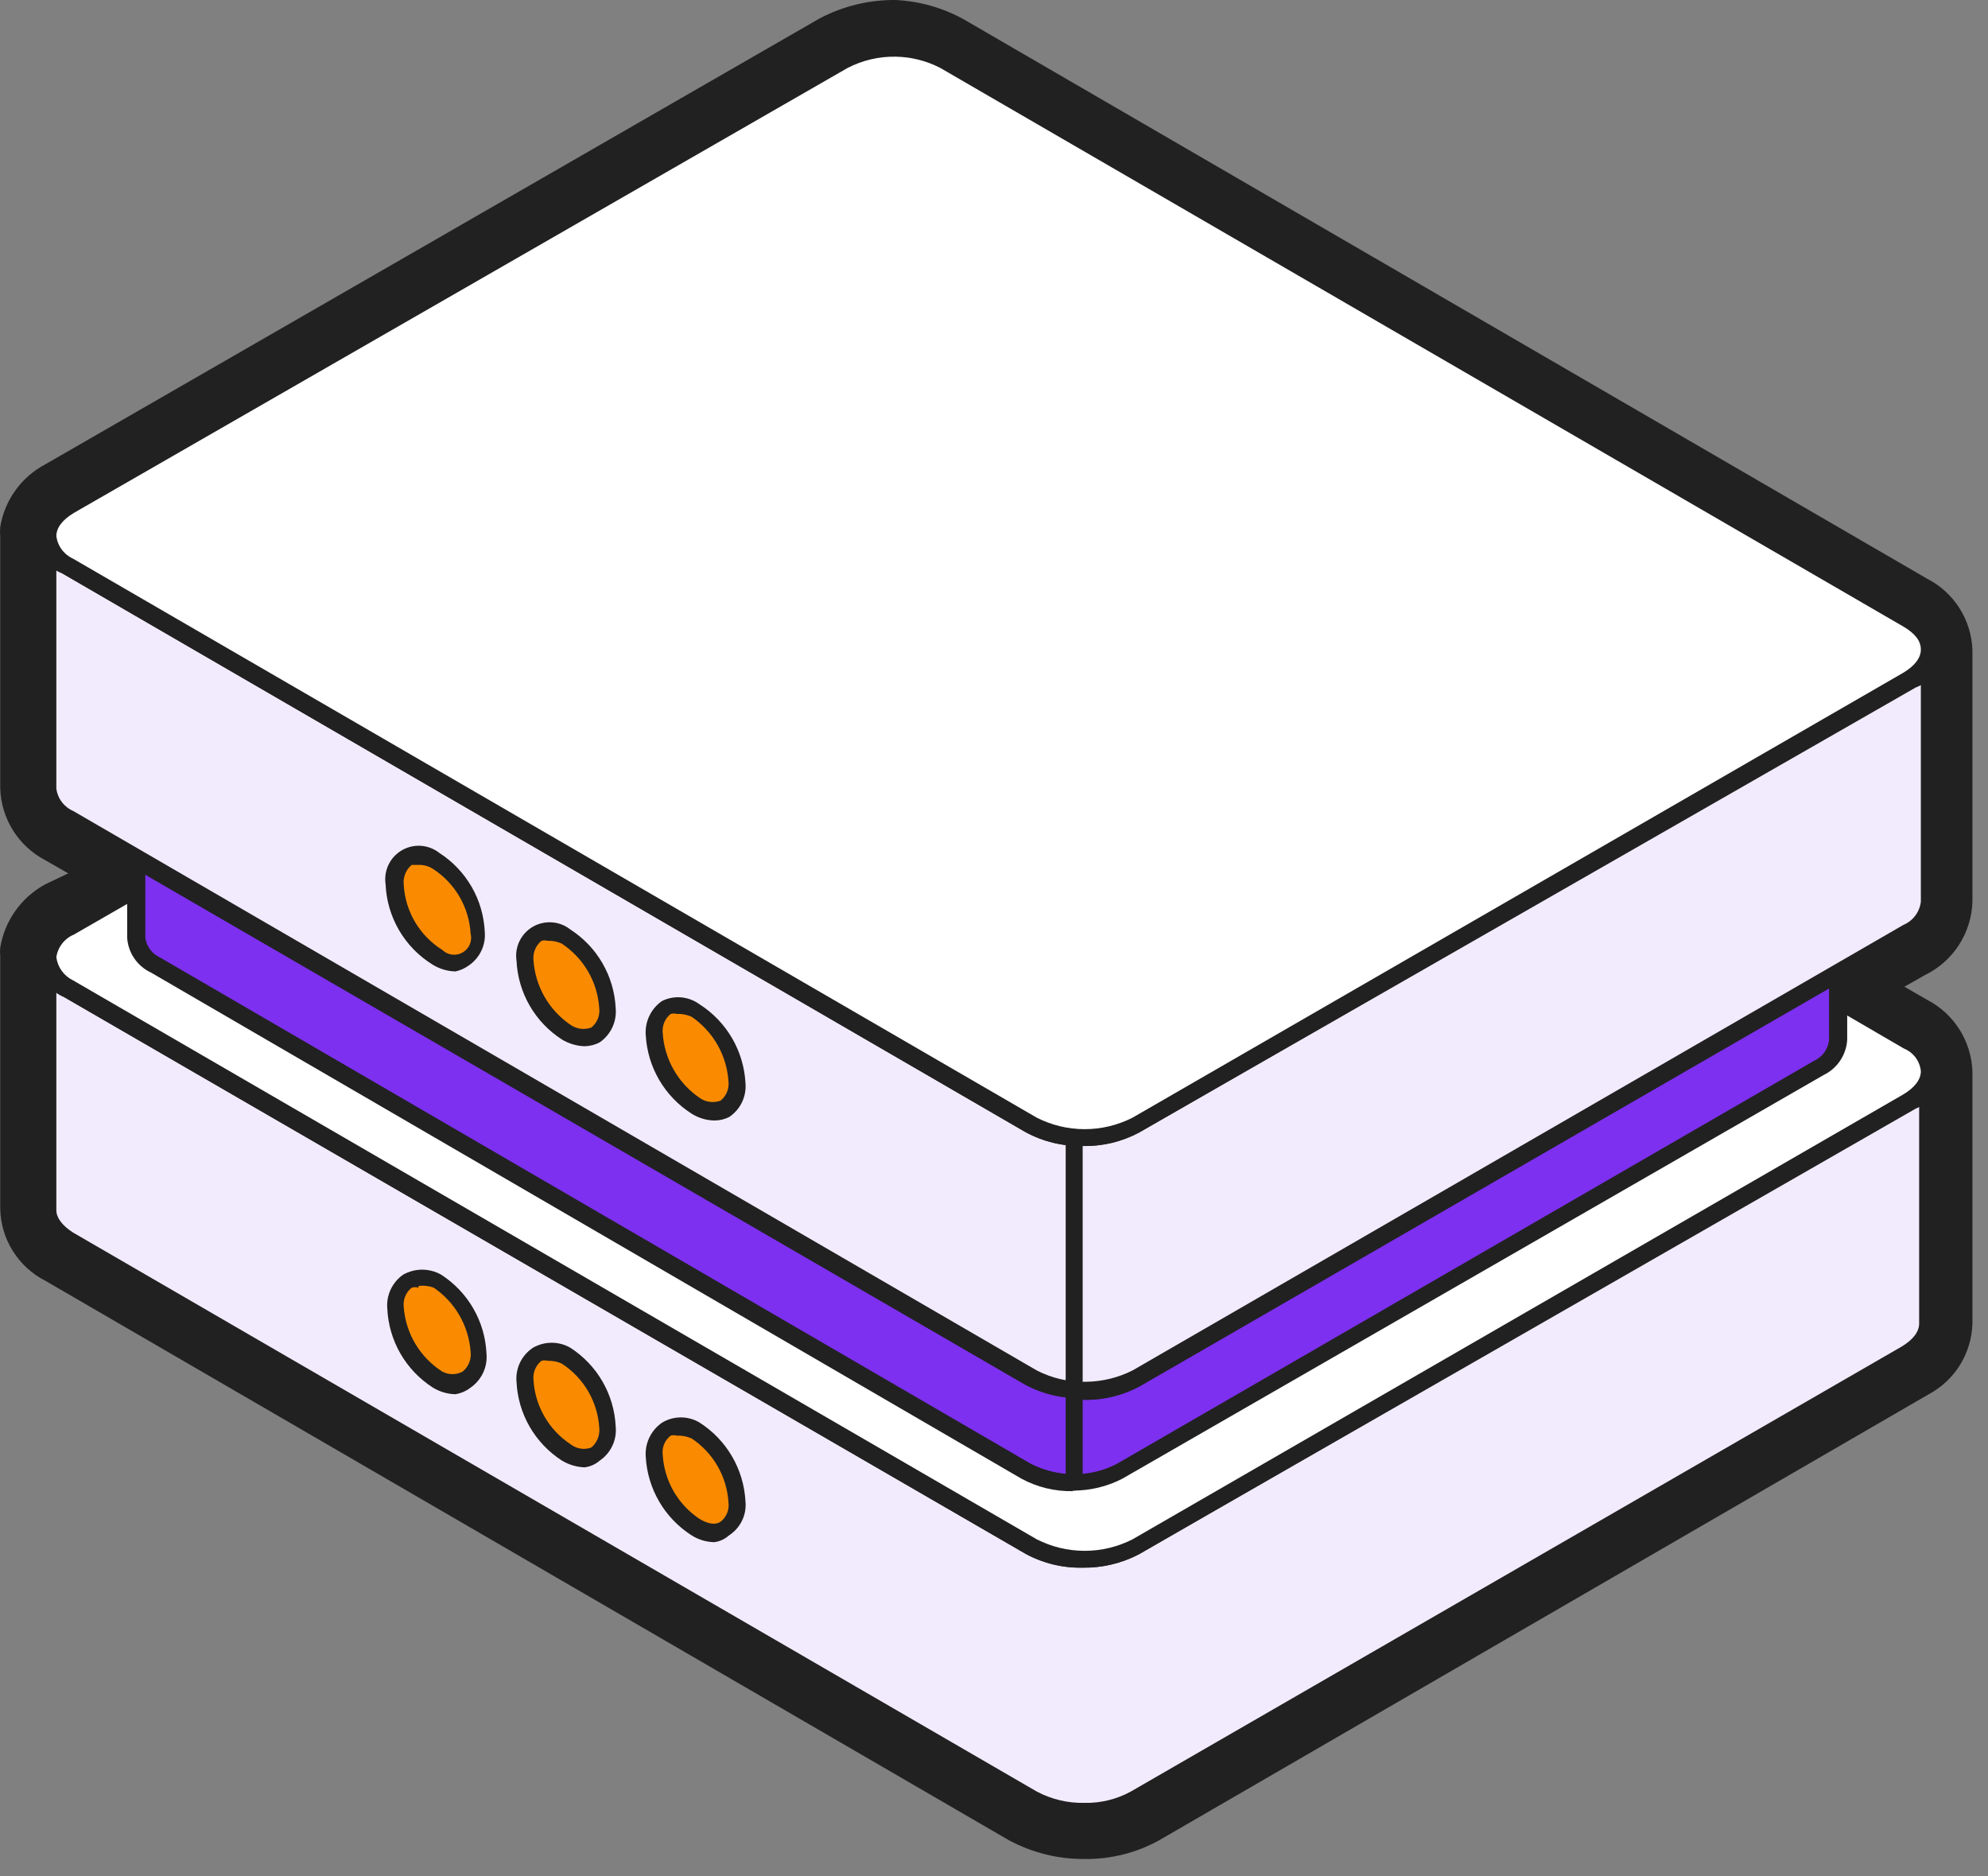
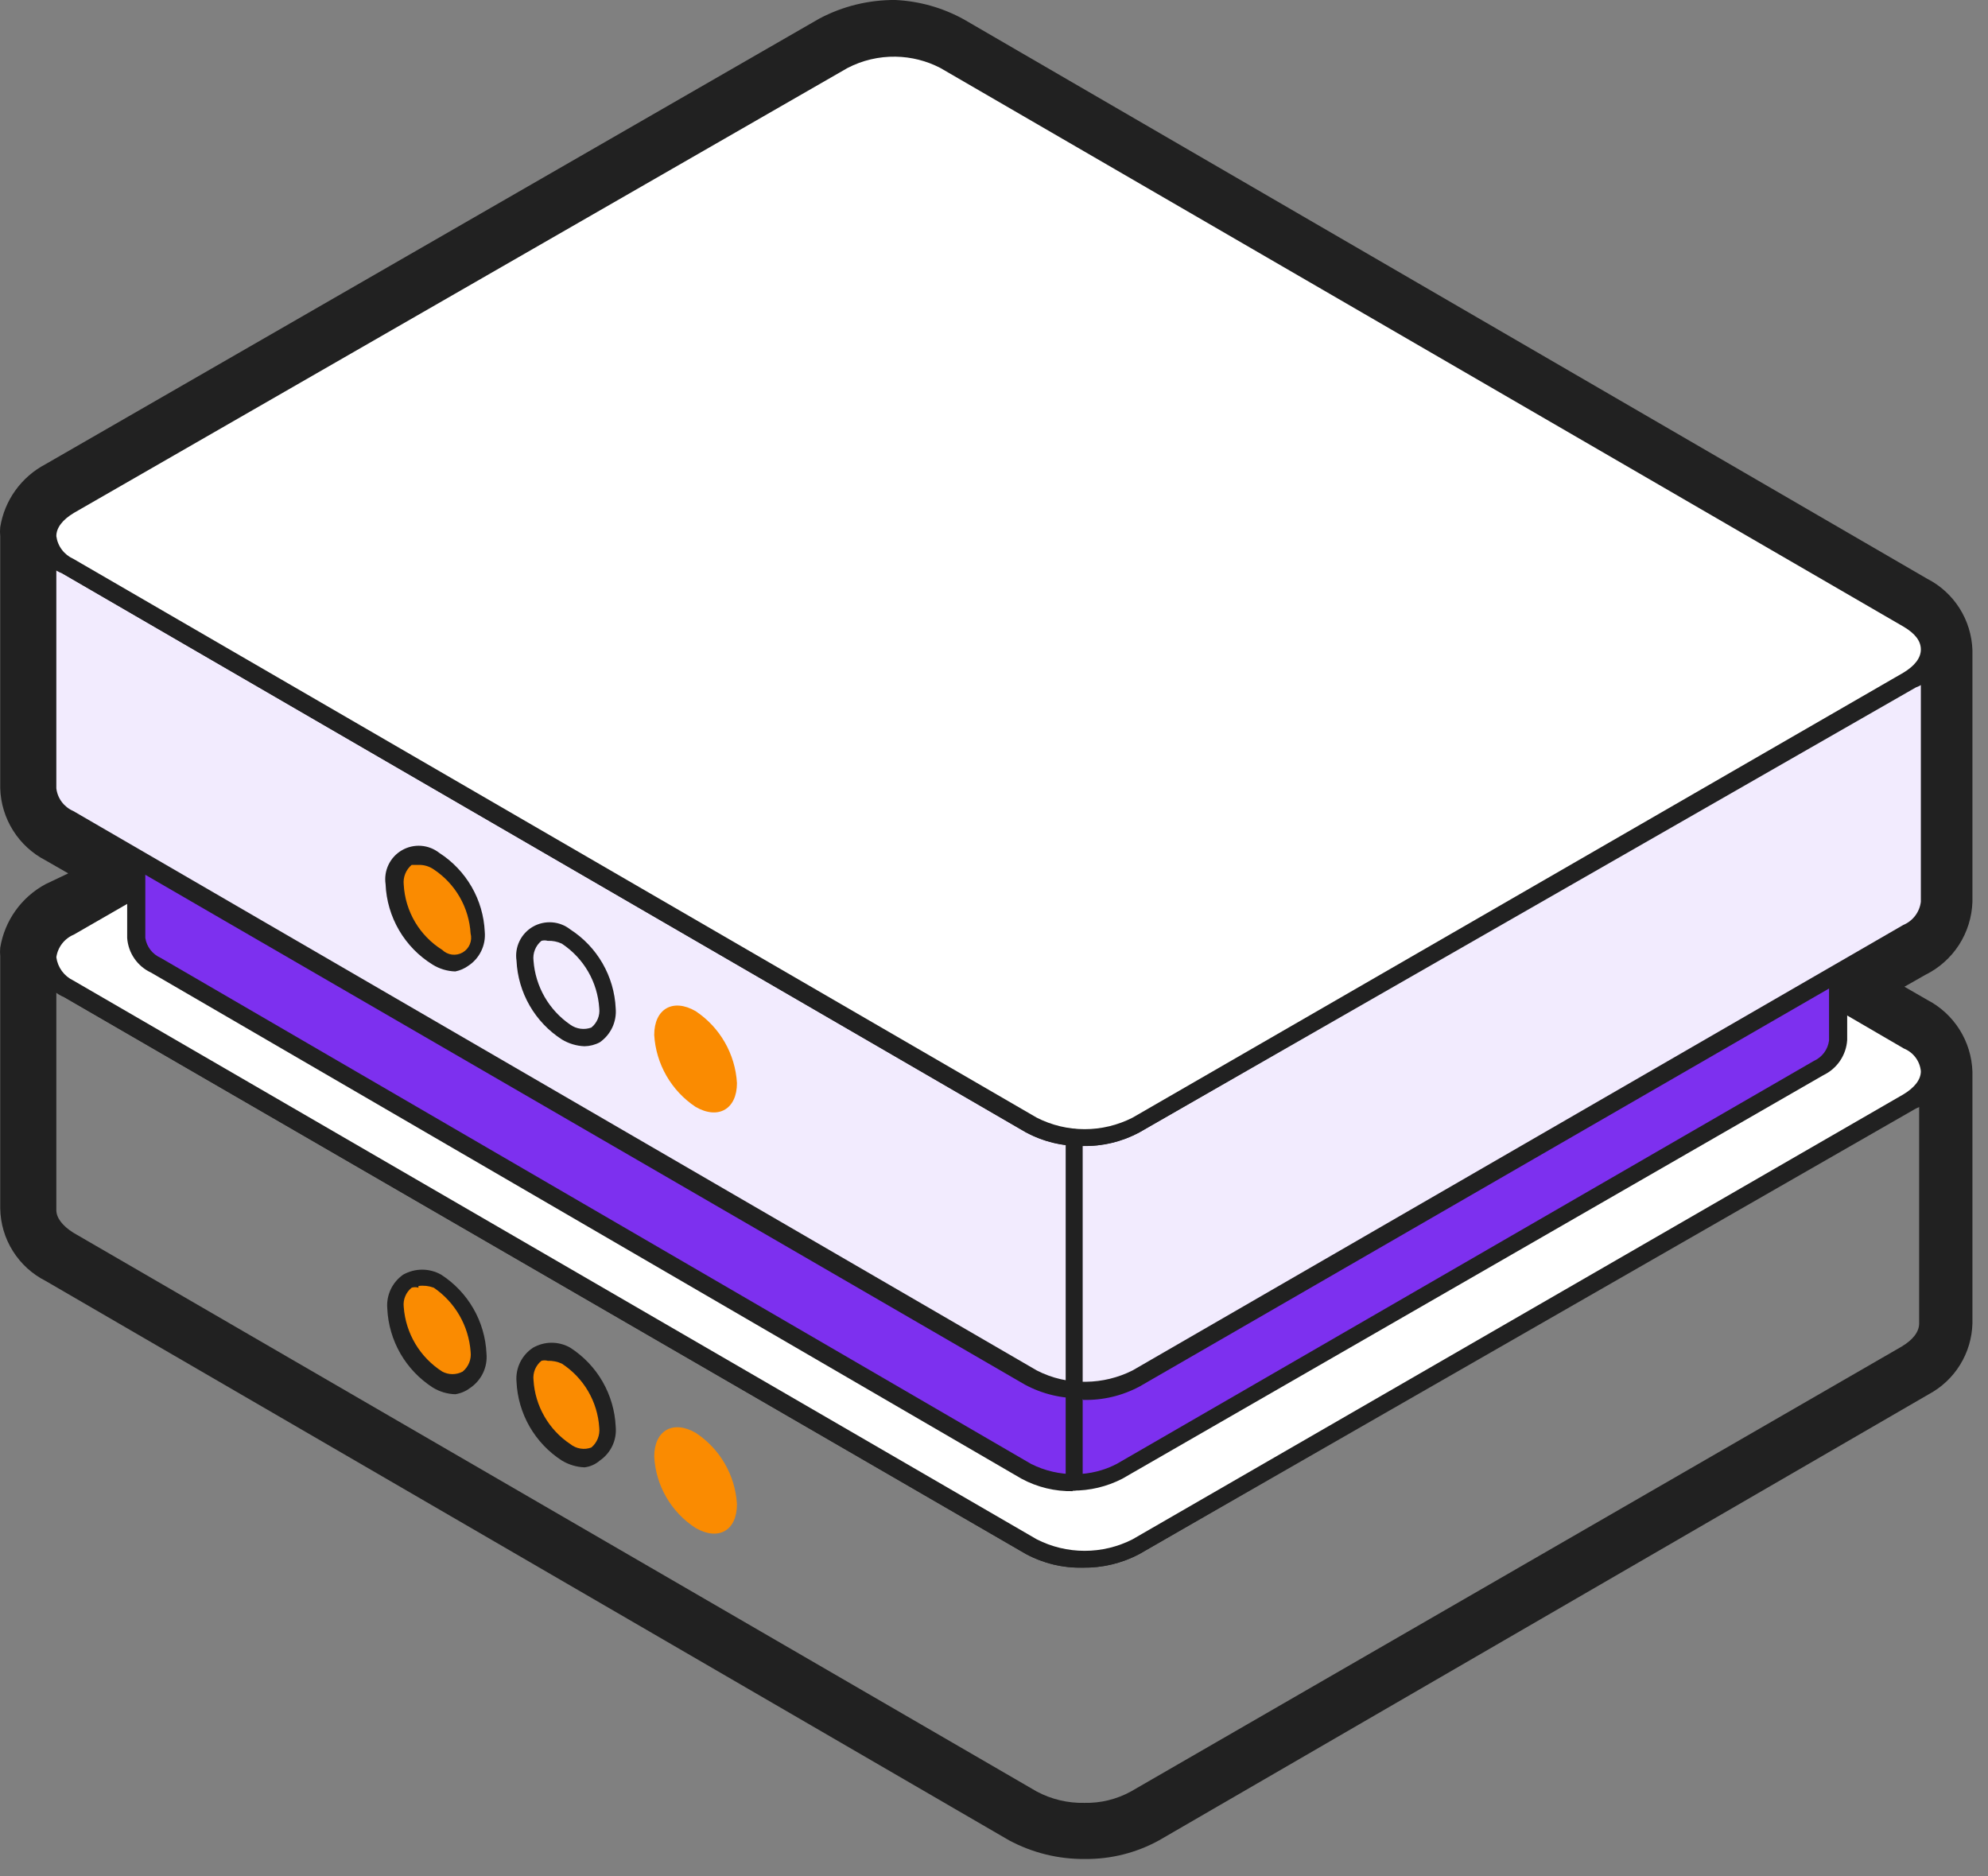
<svg xmlns="http://www.w3.org/2000/svg" width="71" height="67" viewBox="0 0 71 67" fill="none">
  <rect x="0" y="0" width="71" height="67" fill="#808080" stroke="none" />
  <path d="M31.987 1.721C32.636 1.707 33.277 1.86 33.849 2.166L68.258 22.123C68.47 22.216 68.654 22.365 68.789 22.554C68.924 22.742 69.007 22.964 69.027 23.195V32.182C69.01 32.417 68.93 32.643 68.794 32.835C68.659 33.028 68.473 33.18 68.258 33.275L65.849 34.651V35.744L68.298 37.161C68.511 37.255 68.694 37.404 68.83 37.592C68.965 37.781 69.047 38.003 69.067 38.234V47.241C69.048 47.475 68.967 47.7 68.832 47.892C68.697 48.084 68.512 48.237 68.298 48.334L40.488 64.242C39.935 64.541 39.315 64.695 38.687 64.688C38.044 64.704 37.409 64.551 36.845 64.242L2.437 44.286C2.227 44.189 2.045 44.039 1.911 43.851C1.776 43.663 1.692 43.443 1.668 43.213V34.206C1.668 34.206 1.668 34.307 1.668 34.368C1.643 34.106 1.702 33.844 1.837 33.618C1.971 33.392 2.174 33.215 2.417 33.113L4.805 31.737V30.644L2.376 29.227C2.166 29.13 1.985 28.98 1.85 28.792C1.715 28.604 1.631 28.384 1.607 28.154V19.147C1.607 19.147 1.607 19.147 1.607 19.309C1.582 19.048 1.641 18.785 1.776 18.559C1.911 18.334 2.114 18.157 2.356 18.055L29.963 2.166C30.534 1.856 31.176 1.702 31.826 1.721H31.987ZM31.987 0C31.035 -0.009 30.096 0.22 29.255 0.668L1.627 16.577C1.201 16.8 0.834 17.119 0.552 17.509C0.271 17.899 0.085 18.349 0.008 18.824C-0.003 18.931 -0.003 19.04 0.008 19.147V28.154C0.024 28.688 0.183 29.208 0.468 29.66C0.752 30.112 1.153 30.48 1.627 30.725L2.437 31.19L1.627 31.575C1.202 31.804 0.835 32.127 0.554 32.52C0.273 32.913 0.087 33.365 0.008 33.842C-0.002 33.943 -0.002 34.044 0.008 34.145V43.152C0.016 43.691 0.171 44.217 0.457 44.673C0.742 45.13 1.147 45.5 1.627 45.743L36.035 65.72C36.869 66.168 37.802 66.398 38.748 66.388C39.674 66.398 40.588 66.168 41.399 65.72L68.885 49.791C69.345 49.544 69.732 49.181 70.005 48.736C70.279 48.292 70.43 47.783 70.444 47.261V38.274C70.427 37.74 70.269 37.221 69.984 36.769C69.699 36.317 69.299 35.949 68.824 35.704L68.015 35.238L68.764 34.813C69.254 34.571 69.67 34.2 69.966 33.741C70.261 33.281 70.427 32.749 70.444 32.202V23.216C70.426 22.685 70.266 22.168 69.982 21.72C69.697 21.271 69.297 20.907 68.824 20.666L34.416 0.688C33.669 0.277 32.839 0.042 31.987 0Z" fill="#212121" />
-   <path d="M1.627 34.206C1.651 34.436 1.735 34.656 1.87 34.844C2.005 35.032 2.186 35.182 2.396 35.279L36.804 55.235C37.389 55.546 38.045 55.7 38.707 55.681C39.336 55.688 39.956 55.534 40.508 55.235L68.055 39.327C68.267 39.231 68.449 39.082 68.584 38.894C68.719 38.705 68.802 38.485 68.824 38.254V47.261C68.805 47.495 68.724 47.72 68.589 47.912C68.454 48.104 68.269 48.257 68.055 48.354L40.488 64.242C39.935 64.541 39.315 64.694 38.687 64.688C38.025 64.706 37.369 64.553 36.784 64.242L2.376 44.285C2.166 44.189 1.985 44.039 1.85 43.851C1.715 43.663 1.631 43.443 1.607 43.213L1.627 34.206Z" fill="#F2EBFE" />
  <path d="M38.626 64.991C37.921 65.008 37.223 64.841 36.602 64.505L2.194 44.548C1.938 44.425 1.72 44.237 1.56 44.002C1.4 43.768 1.305 43.496 1.283 43.213V34.206C1.283 34.125 1.315 34.048 1.372 33.991C1.429 33.934 1.506 33.902 1.587 33.902C1.667 33.902 1.745 33.934 1.801 33.991C1.858 34.048 1.89 34.125 1.89 34.206C1.89 34.489 2.113 34.773 2.498 35.015L36.906 54.972C37.447 55.26 38.054 55.399 38.667 55.377C39.246 55.39 39.818 55.251 40.326 54.972L67.853 39.084C68.258 38.841 68.48 38.557 68.48 38.254C68.48 38.173 68.512 38.096 68.569 38.039C68.626 37.982 68.704 37.95 68.784 37.95C68.865 37.95 68.942 37.982 68.999 38.039C69.056 38.096 69.088 38.173 69.088 38.254V47.24C69.068 47.529 68.971 47.807 68.807 48.045C68.643 48.284 68.419 48.474 68.157 48.596L40.63 64.485C40.009 64.821 39.312 64.988 38.606 64.971L38.626 64.991ZM2.012 35.319V43.213C2.012 43.496 2.234 43.779 2.619 44.022L37.027 63.979C37.55 64.257 38.135 64.397 38.727 64.384C39.307 64.397 39.879 64.257 40.387 63.979L67.914 48.09C68.319 47.848 68.541 47.564 68.541 47.261V39.387L68.217 39.59L40.691 55.498C40.066 55.825 39.371 55.992 38.667 55.984C37.962 55.997 37.265 55.83 36.643 55.498L2.315 35.623L2.012 35.319Z" fill="#212121" />
  <path d="M2.477 33.113C2.256 33.194 2.064 33.342 1.929 33.536C1.794 33.729 1.722 33.96 1.722 34.196C1.722 34.432 1.794 34.663 1.929 34.856C2.064 35.05 2.256 35.197 2.477 35.279L36.886 55.236C37.458 55.53 38.093 55.684 38.737 55.684C39.382 55.684 40.017 55.53 40.59 55.236L68.136 39.327C68.36 39.25 68.555 39.106 68.692 38.914C68.83 38.721 68.904 38.491 68.904 38.254C68.904 38.017 68.83 37.787 68.692 37.595C68.555 37.402 68.36 37.258 68.136 37.181L33.728 17.225C33.153 16.927 32.514 16.771 31.866 16.771C31.218 16.771 30.579 16.927 30.004 17.225L2.477 33.113Z" fill="white" />
  <path d="M38.667 55.984C37.961 56.002 37.264 55.834 36.643 55.498L2.316 35.623C2.048 35.517 1.818 35.333 1.656 35.094C1.495 34.856 1.408 34.575 1.408 34.287C1.408 33.999 1.495 33.718 1.656 33.48C1.818 33.241 2.048 33.057 2.316 32.951L29.963 16.961C30.586 16.628 31.281 16.454 31.988 16.454C32.694 16.454 33.389 16.628 34.012 16.961L68.42 36.918C68.687 37.024 68.917 37.208 69.079 37.447C69.241 37.685 69.327 37.966 69.327 38.254C69.327 38.542 69.241 38.823 69.079 39.061C68.917 39.3 68.687 39.484 68.42 39.59L40.691 55.498C40.068 55.83 39.372 55.997 38.667 55.984ZM31.988 17.083C31.391 17.067 30.8 17.199 30.267 17.467L2.639 33.376C2.473 33.445 2.328 33.556 2.218 33.698C2.108 33.84 2.037 34.008 2.012 34.186C2.036 34.364 2.104 34.533 2.21 34.678C2.316 34.823 2.457 34.939 2.619 35.016L37.027 54.972C37.557 55.242 38.143 55.383 38.738 55.383C39.332 55.383 39.918 55.242 40.448 54.972L67.975 39.084C68.379 38.841 68.602 38.557 68.602 38.254C68.585 38.076 68.519 37.907 68.412 37.764C68.305 37.621 68.16 37.511 67.995 37.444L33.587 17.407C33.086 17.175 32.538 17.064 31.988 17.083Z" fill="#212121" />
  <path d="M17.07 48.374C17.07 49.325 16.403 49.71 15.593 49.244C15.164 48.96 14.808 48.579 14.551 48.133C14.295 47.687 14.146 47.187 14.116 46.674C14.116 45.743 14.783 45.358 15.593 45.824C16.02 46.105 16.376 46.482 16.632 46.925C16.889 47.367 17.039 47.863 17.07 48.374Z" fill="#FA8B01" />
  <path d="M16.261 49.791C15.974 49.783 15.695 49.7 15.451 49.548C14.977 49.242 14.582 48.827 14.3 48.338C14.019 47.849 13.858 47.299 13.832 46.735C13.811 46.501 13.853 46.265 13.952 46.051C14.052 45.838 14.206 45.655 14.399 45.52C14.606 45.404 14.839 45.342 15.077 45.342C15.315 45.342 15.548 45.404 15.755 45.52C16.23 45.827 16.624 46.241 16.906 46.731C17.188 47.22 17.348 47.77 17.374 48.334C17.397 48.574 17.354 48.815 17.251 49.032C17.147 49.249 16.987 49.435 16.787 49.569C16.633 49.685 16.452 49.761 16.261 49.791ZM14.945 45.986C14.866 45.962 14.782 45.962 14.703 45.986C14.601 46.067 14.522 46.173 14.472 46.294C14.422 46.414 14.404 46.545 14.419 46.674C14.453 47.139 14.595 47.59 14.834 47.991C15.073 48.391 15.402 48.731 15.796 48.982C15.908 49.042 16.033 49.073 16.16 49.073C16.287 49.073 16.412 49.042 16.524 48.982C16.627 48.897 16.707 48.788 16.757 48.664C16.807 48.54 16.824 48.406 16.808 48.273C16.774 47.818 16.639 47.375 16.411 46.979C16.183 46.583 15.869 46.244 15.492 45.986C15.317 45.921 15.13 45.9 14.945 45.925V45.986Z" fill="#212121" />
  <path d="M21.685 51.046C21.685 51.997 21.038 52.382 20.228 51.896C19.795 51.62 19.435 51.245 19.178 50.801C18.921 50.357 18.774 49.858 18.75 49.346C18.75 48.414 19.398 48.03 20.228 48.495C20.654 48.777 21.007 49.154 21.26 49.597C21.513 50.04 21.659 50.536 21.685 51.046Z" fill="#FA8B01" />
  <path d="M20.876 52.402C20.59 52.391 20.311 52.307 20.066 52.159C19.592 51.853 19.197 51.438 18.915 50.949C18.634 50.459 18.473 49.91 18.447 49.346C18.426 49.109 18.47 48.871 18.573 48.657C18.676 48.444 18.836 48.262 19.034 48.131C19.237 48.014 19.467 47.952 19.702 47.952C19.936 47.952 20.167 48.014 20.37 48.131C20.844 48.437 21.239 48.852 21.521 49.341C21.802 49.831 21.963 50.38 21.989 50.944C22.012 51.179 21.972 51.416 21.872 51.629C21.772 51.843 21.617 52.026 21.422 52.159C21.269 52.293 21.078 52.378 20.876 52.402ZM19.56 48.597C19.487 48.576 19.41 48.576 19.337 48.597C19.236 48.678 19.157 48.784 19.107 48.904C19.058 49.025 19.039 49.156 19.054 49.285C19.081 49.742 19.214 50.186 19.443 50.583C19.671 50.98 19.988 51.319 20.37 51.572C20.474 51.655 20.597 51.71 20.728 51.731C20.86 51.753 20.994 51.74 21.119 51.693C21.221 51.608 21.3 51.498 21.349 51.375C21.398 51.251 21.417 51.117 21.402 50.985C21.373 50.526 21.237 50.08 21.005 49.683C20.773 49.286 20.451 48.949 20.066 48.698C19.908 48.626 19.734 48.591 19.56 48.597Z" fill="#212121" />
  <path d="M26.32 53.717C26.32 54.669 25.652 55.033 24.843 54.567C24.412 54.289 24.054 53.913 23.797 53.47C23.54 53.027 23.392 52.529 23.365 52.017C23.365 51.086 24.033 50.702 24.843 51.167C25.271 51.447 25.628 51.824 25.884 52.267C26.141 52.71 26.29 53.206 26.32 53.717Z" fill="#FA8B01" />
-   <path d="M25.511 55.074C25.224 55.069 24.944 54.985 24.701 54.831C24.224 54.526 23.826 54.112 23.541 53.623C23.256 53.133 23.092 52.583 23.062 52.018C23.045 51.782 23.09 51.545 23.194 51.332C23.297 51.119 23.453 50.937 23.649 50.803C23.85 50.682 24.081 50.618 24.317 50.618C24.552 50.618 24.783 50.682 24.985 50.803C25.462 51.108 25.859 51.522 26.145 52.012C26.43 52.501 26.594 53.051 26.624 53.617C26.647 53.853 26.605 54.092 26.501 54.306C26.398 54.52 26.237 54.702 26.037 54.831C25.89 54.964 25.707 55.048 25.511 55.074ZM24.175 51.269C24.102 51.248 24.025 51.248 23.952 51.269C23.849 51.349 23.769 51.455 23.719 51.575C23.669 51.696 23.652 51.828 23.669 51.957C23.696 52.414 23.829 52.859 24.057 53.255C24.286 53.652 24.603 53.991 24.985 54.244C25.288 54.426 25.551 54.467 25.733 54.345C25.837 54.265 25.917 54.16 25.967 54.039C26.016 53.918 26.034 53.787 26.017 53.657C25.99 53.2 25.857 52.755 25.628 52.359C25.4 51.962 25.083 51.623 24.701 51.37C24.536 51.297 24.356 51.262 24.175 51.269Z" fill="#212121" />
  <path d="M4.886 21.454C4.906 21.663 4.98 21.862 5.101 22.032C5.221 22.203 5.385 22.338 5.574 22.426L36.663 40.48C37.195 40.773 37.797 40.913 38.404 40.885C38.976 40.89 39.539 40.751 40.043 40.48L64.959 26.09C65.152 26.005 65.32 25.87 65.444 25.699C65.569 25.529 65.646 25.328 65.667 25.118V37.12C65.649 37.334 65.574 37.539 65.449 37.713C65.325 37.888 65.155 38.026 64.959 38.112L40.084 52.543C39.577 52.805 39.015 52.943 38.444 52.948C37.84 52.956 37.243 52.817 36.704 52.543L5.534 34.469C5.345 34.38 5.183 34.243 5.063 34.073C4.942 33.903 4.867 33.705 4.846 33.497L4.886 21.454Z" fill="#7D30EF" />
  <path d="M38.323 53.252C37.681 53.266 37.046 53.112 36.481 52.807L5.392 34.732C5.153 34.621 4.948 34.448 4.799 34.231C4.649 34.014 4.561 33.76 4.542 33.498V21.495C4.542 21.415 4.574 21.337 4.631 21.28C4.688 21.224 4.765 21.192 4.846 21.192C4.926 21.192 5.003 21.224 5.06 21.28C5.117 21.337 5.149 21.415 5.149 21.495C5.17 21.651 5.231 21.799 5.327 21.923C5.423 22.047 5.55 22.144 5.696 22.203L36.825 40.278C37.303 40.505 37.825 40.622 38.353 40.622C38.882 40.622 39.404 40.505 39.881 40.278L64.817 25.887C64.963 25.823 65.09 25.722 65.186 25.594C65.281 25.467 65.343 25.317 65.364 25.159C65.364 25.078 65.395 25.001 65.453 24.944C65.509 24.887 65.587 24.855 65.667 24.855C65.748 24.855 65.825 24.887 65.882 24.944C65.939 25.001 65.971 25.078 65.971 25.159V37.141C65.954 37.407 65.866 37.663 65.716 37.884C65.567 38.104 65.361 38.281 65.121 38.396L40.084 52.807C39.533 53.091 38.922 53.237 38.303 53.232L38.323 53.252ZM5.19 22.548V33.498C5.214 33.652 5.277 33.798 5.372 33.922C5.468 34.045 5.593 34.143 5.736 34.206L36.825 52.28C37.315 52.526 37.856 52.651 38.404 52.645C38.918 52.642 39.425 52.517 39.881 52.28L64.777 37.89C64.922 37.825 65.049 37.724 65.145 37.597C65.241 37.469 65.302 37.319 65.323 37.161V26.231L65.08 26.393L40.185 40.784C39.64 41.085 39.026 41.238 38.404 41.229C37.748 41.25 37.098 41.096 36.521 40.784L5.433 22.709C5.342 22.672 5.259 22.617 5.19 22.548Z" fill="#212121" />
  <path d="M1.627 19.147C1.652 19.377 1.735 19.597 1.87 19.785C2.005 19.973 2.186 20.123 2.397 20.22L36.805 40.177C37.386 40.497 38.044 40.651 38.707 40.622C39.337 40.638 39.959 40.484 40.509 40.177L68.076 24.288C68.289 24.19 68.472 24.037 68.607 23.845C68.742 23.653 68.824 23.429 68.845 23.195V32.202C68.828 32.437 68.748 32.663 68.612 32.855C68.477 33.048 68.291 33.2 68.076 33.295L40.488 49.184C39.939 49.491 39.317 49.645 38.687 49.629C38.024 49.658 37.366 49.504 36.785 49.184L2.376 29.227C2.166 29.13 1.985 28.98 1.85 28.792C1.715 28.604 1.631 28.384 1.607 28.154L1.627 19.147Z" fill="#F2EBFE" />
  <path d="M38.626 49.932C37.921 49.95 37.223 49.782 36.602 49.447L2.275 29.551C2.017 29.431 1.796 29.243 1.636 29.008C1.475 28.773 1.382 28.499 1.364 28.215V19.208C1.364 19.128 1.396 19.05 1.453 18.993C1.51 18.936 1.587 18.904 1.668 18.904C1.748 18.904 1.826 18.936 1.883 18.993C1.939 19.05 1.971 19.128 1.971 19.208C1.995 19.384 2.063 19.55 2.169 19.692C2.275 19.834 2.416 19.946 2.579 20.018L36.987 39.974C37.526 40.267 38.135 40.407 38.748 40.379C39.327 40.392 39.899 40.253 40.407 39.974L67.934 24.086C68.339 23.843 68.561 23.56 68.561 23.276C68.561 23.236 68.569 23.197 68.585 23.16C68.6 23.123 68.622 23.09 68.65 23.062C68.679 23.033 68.712 23.011 68.749 22.996C68.786 22.98 68.825 22.973 68.865 22.973C68.946 22.973 69.023 23.005 69.08 23.062C69.137 23.119 69.169 23.196 69.169 23.276V32.263C69.151 32.552 69.055 32.831 68.891 33.07C68.727 33.309 68.501 33.498 68.238 33.619L40.711 49.508C40.09 49.843 39.392 50.011 38.687 49.993L38.626 49.932ZM2.012 20.261V28.154C2.033 28.331 2.1 28.498 2.207 28.64C2.314 28.782 2.456 28.894 2.619 28.964L37.027 48.941C37.571 49.221 38.177 49.361 38.788 49.346C39.365 49.339 39.933 49.2 40.448 48.941L67.975 33.032C68.143 32.962 68.29 32.848 68.4 32.702C68.511 32.556 68.58 32.384 68.602 32.202V24.329L68.278 24.551L40.691 40.44C40.07 40.776 39.372 40.943 38.667 40.926C37.962 40.938 37.265 40.771 36.643 40.44L2.235 20.483C2.155 20.415 2.08 20.34 2.012 20.261Z" fill="#212121" />
  <path d="M2.478 18.054C2.256 18.136 2.065 18.283 1.93 18.477C1.794 18.671 1.722 18.901 1.722 19.137C1.722 19.373 1.794 19.604 1.93 19.797C2.065 19.991 2.256 20.139 2.478 20.22L36.886 40.177C37.459 40.471 38.093 40.625 38.738 40.625C39.382 40.625 40.017 40.471 40.59 40.177L68.076 24.288C68.297 24.207 68.489 24.059 68.624 23.866C68.759 23.672 68.831 23.442 68.831 23.205C68.831 22.969 68.759 22.739 68.624 22.545C68.489 22.352 68.297 22.204 68.076 22.123L33.668 2.166C33.09 1.876 32.452 1.724 31.805 1.724C31.159 1.724 30.521 1.876 29.943 2.166L2.478 18.054Z" fill="white" />
  <path d="M38.667 40.926C37.961 40.943 37.264 40.775 36.643 40.44L2.235 20.483C1.96 20.381 1.724 20.197 1.557 19.956C1.39 19.716 1.301 19.43 1.301 19.137C1.301 18.844 1.39 18.559 1.557 18.318C1.724 18.078 1.96 17.894 2.235 17.791L29.964 1.903C30.589 1.58 31.283 1.411 31.988 1.411C32.692 1.411 33.386 1.58 34.012 1.903L68.42 21.859C68.694 21.962 68.93 22.146 69.097 22.386C69.264 22.627 69.353 22.913 69.353 23.205C69.353 23.498 69.264 23.784 69.097 24.024C68.93 24.265 68.694 24.449 68.42 24.551L40.691 40.44C40.068 40.771 39.372 40.938 38.667 40.926ZM31.988 2.024C31.389 2.014 30.798 2.153 30.267 2.429L2.639 18.317C2.235 18.56 2.012 18.844 2.012 19.147C2.035 19.323 2.103 19.49 2.21 19.631C2.316 19.773 2.457 19.885 2.619 19.957L37.027 39.914C37.557 40.184 38.143 40.325 38.738 40.325C39.332 40.325 39.918 40.184 40.448 39.914L67.975 24.025C68.379 23.782 68.602 23.499 68.602 23.195C68.602 22.892 68.4 22.628 67.995 22.386L33.587 2.429C33.092 2.171 32.545 2.033 31.988 2.024Z" fill="#212121" />
  <path d="M38.363 53.232C38.324 53.234 38.285 53.229 38.248 53.216C38.212 53.203 38.178 53.183 38.15 53.156C38.121 53.13 38.098 53.097 38.083 53.062C38.067 53.026 38.059 52.987 38.06 52.948V40.622C38.06 40.541 38.092 40.464 38.148 40.407C38.205 40.35 38.283 40.318 38.363 40.318C38.444 40.318 38.521 40.35 38.578 40.407C38.635 40.464 38.667 40.541 38.667 40.622V52.948C38.662 53.025 38.627 53.097 38.571 53.15C38.515 53.203 38.44 53.232 38.363 53.232Z" fill="#212121" />
  <path d="M17.07 33.336C17.07 34.267 16.403 34.651 15.593 34.186C15.157 33.899 14.795 33.513 14.538 33.059C14.281 32.605 14.136 32.096 14.116 31.575C14.116 30.623 14.783 30.239 15.593 30.725C16.032 31.008 16.395 31.394 16.652 31.849C16.91 32.303 17.053 32.813 17.07 33.336Z" fill="#FA8B01" />
  <path d="M16.261 34.692C15.974 34.684 15.695 34.6 15.451 34.449C14.957 34.144 14.546 33.723 14.253 33.222C13.96 32.72 13.794 32.155 13.771 31.575C13.736 31.338 13.772 31.096 13.876 30.88C13.98 30.664 14.146 30.484 14.354 30.364C14.561 30.244 14.8 30.189 15.039 30.206C15.278 30.224 15.506 30.313 15.694 30.462C16.169 30.768 16.563 31.183 16.845 31.672C17.127 32.161 17.287 32.711 17.313 33.275C17.334 33.512 17.291 33.749 17.187 33.963C17.084 34.177 16.925 34.359 16.726 34.489C16.587 34.59 16.429 34.658 16.261 34.692ZM14.945 30.887H14.702C14.601 30.972 14.521 31.082 14.472 31.205C14.423 31.329 14.404 31.463 14.419 31.595C14.445 32.065 14.584 32.522 14.823 32.927C15.063 33.332 15.396 33.673 15.795 33.923C15.89 34.015 16.013 34.075 16.145 34.091C16.276 34.107 16.41 34.08 16.524 34.014C16.639 33.947 16.729 33.845 16.78 33.722C16.831 33.6 16.841 33.464 16.807 33.336C16.78 32.879 16.647 32.434 16.419 32.037C16.191 31.64 15.873 31.302 15.492 31.049C15.332 30.938 15.14 30.881 14.945 30.887Z" fill="#212121" />
-   <path d="M21.685 36.007C21.685 36.938 21.038 37.323 20.228 36.858C19.799 36.578 19.441 36.202 19.184 35.759C18.928 35.316 18.779 34.819 18.75 34.307C18.75 33.356 19.398 32.971 20.228 33.457C20.656 33.736 21.011 34.113 21.265 34.556C21.518 35 21.662 35.497 21.685 36.007Z" fill="#FA8B01" />
  <path d="M20.876 37.364C20.59 37.353 20.311 37.269 20.066 37.121C19.591 36.815 19.197 36.4 18.915 35.91C18.634 35.421 18.473 34.871 18.447 34.307C18.411 34.07 18.448 33.828 18.552 33.612C18.656 33.396 18.822 33.217 19.029 33.096C19.237 32.976 19.476 32.922 19.715 32.939C19.954 32.956 20.182 33.045 20.37 33.194C20.844 33.5 21.239 33.915 21.52 34.404C21.802 34.894 21.963 35.444 21.989 36.008C22.01 36.242 21.968 36.478 21.869 36.691C21.769 36.904 21.615 37.087 21.422 37.222C21.254 37.312 21.066 37.36 20.876 37.364ZM19.56 33.599C19.487 33.578 19.41 33.578 19.337 33.599C19.234 33.684 19.154 33.793 19.105 33.917C19.055 34.041 19.038 34.175 19.054 34.307C19.087 34.763 19.223 35.205 19.45 35.601C19.678 35.997 19.992 36.337 20.37 36.595C20.477 36.671 20.601 36.72 20.732 36.738C20.862 36.755 20.995 36.741 21.119 36.696C21.22 36.614 21.299 36.509 21.349 36.388C21.399 36.268 21.417 36.137 21.402 36.008C21.372 35.546 21.237 35.097 21.005 34.697C20.773 34.297 20.452 33.956 20.066 33.7C19.908 33.626 19.735 33.591 19.56 33.599Z" fill="#212121" />
  <path d="M26.32 38.679C26.32 39.61 25.652 39.995 24.843 39.529C24.414 39.245 24.058 38.864 23.801 38.418C23.545 37.972 23.395 37.472 23.365 36.959C23.365 36.028 24.033 35.643 24.843 36.109C25.271 36.393 25.628 36.774 25.884 37.22C26.141 37.666 26.29 38.166 26.32 38.679Z" fill="#FA8B01" />
-   <path d="M25.511 40.015C25.224 40.01 24.944 39.926 24.701 39.772C24.224 39.467 23.826 39.053 23.541 38.564C23.256 38.075 23.092 37.524 23.062 36.959C23.045 36.723 23.09 36.487 23.194 36.273C23.297 36.06 23.453 35.878 23.649 35.745C23.861 35.641 24.098 35.597 24.334 35.619C24.569 35.64 24.794 35.726 24.985 35.866C25.462 36.171 25.859 36.585 26.145 37.074C26.43 37.564 26.594 38.114 26.624 38.679C26.645 38.916 26.601 39.154 26.498 39.367C26.395 39.581 26.235 39.763 26.037 39.894C25.873 39.974 25.693 40.016 25.511 40.015ZM24.175 36.21C24.102 36.189 24.025 36.189 23.952 36.21C23.851 36.291 23.771 36.397 23.722 36.517C23.672 36.638 23.654 36.769 23.669 36.898C23.699 37.357 23.833 37.804 24.061 38.203C24.289 38.603 24.605 38.946 24.985 39.206C25.092 39.282 25.216 39.331 25.346 39.349C25.477 39.367 25.61 39.352 25.733 39.307C25.835 39.225 25.914 39.12 25.964 38.999C26.013 38.879 26.032 38.748 26.017 38.619C25.987 38.159 25.853 37.713 25.625 37.313C25.397 36.914 25.081 36.571 24.701 36.311C24.536 36.236 24.356 36.201 24.175 36.21Z" fill="#212121" />
</svg>